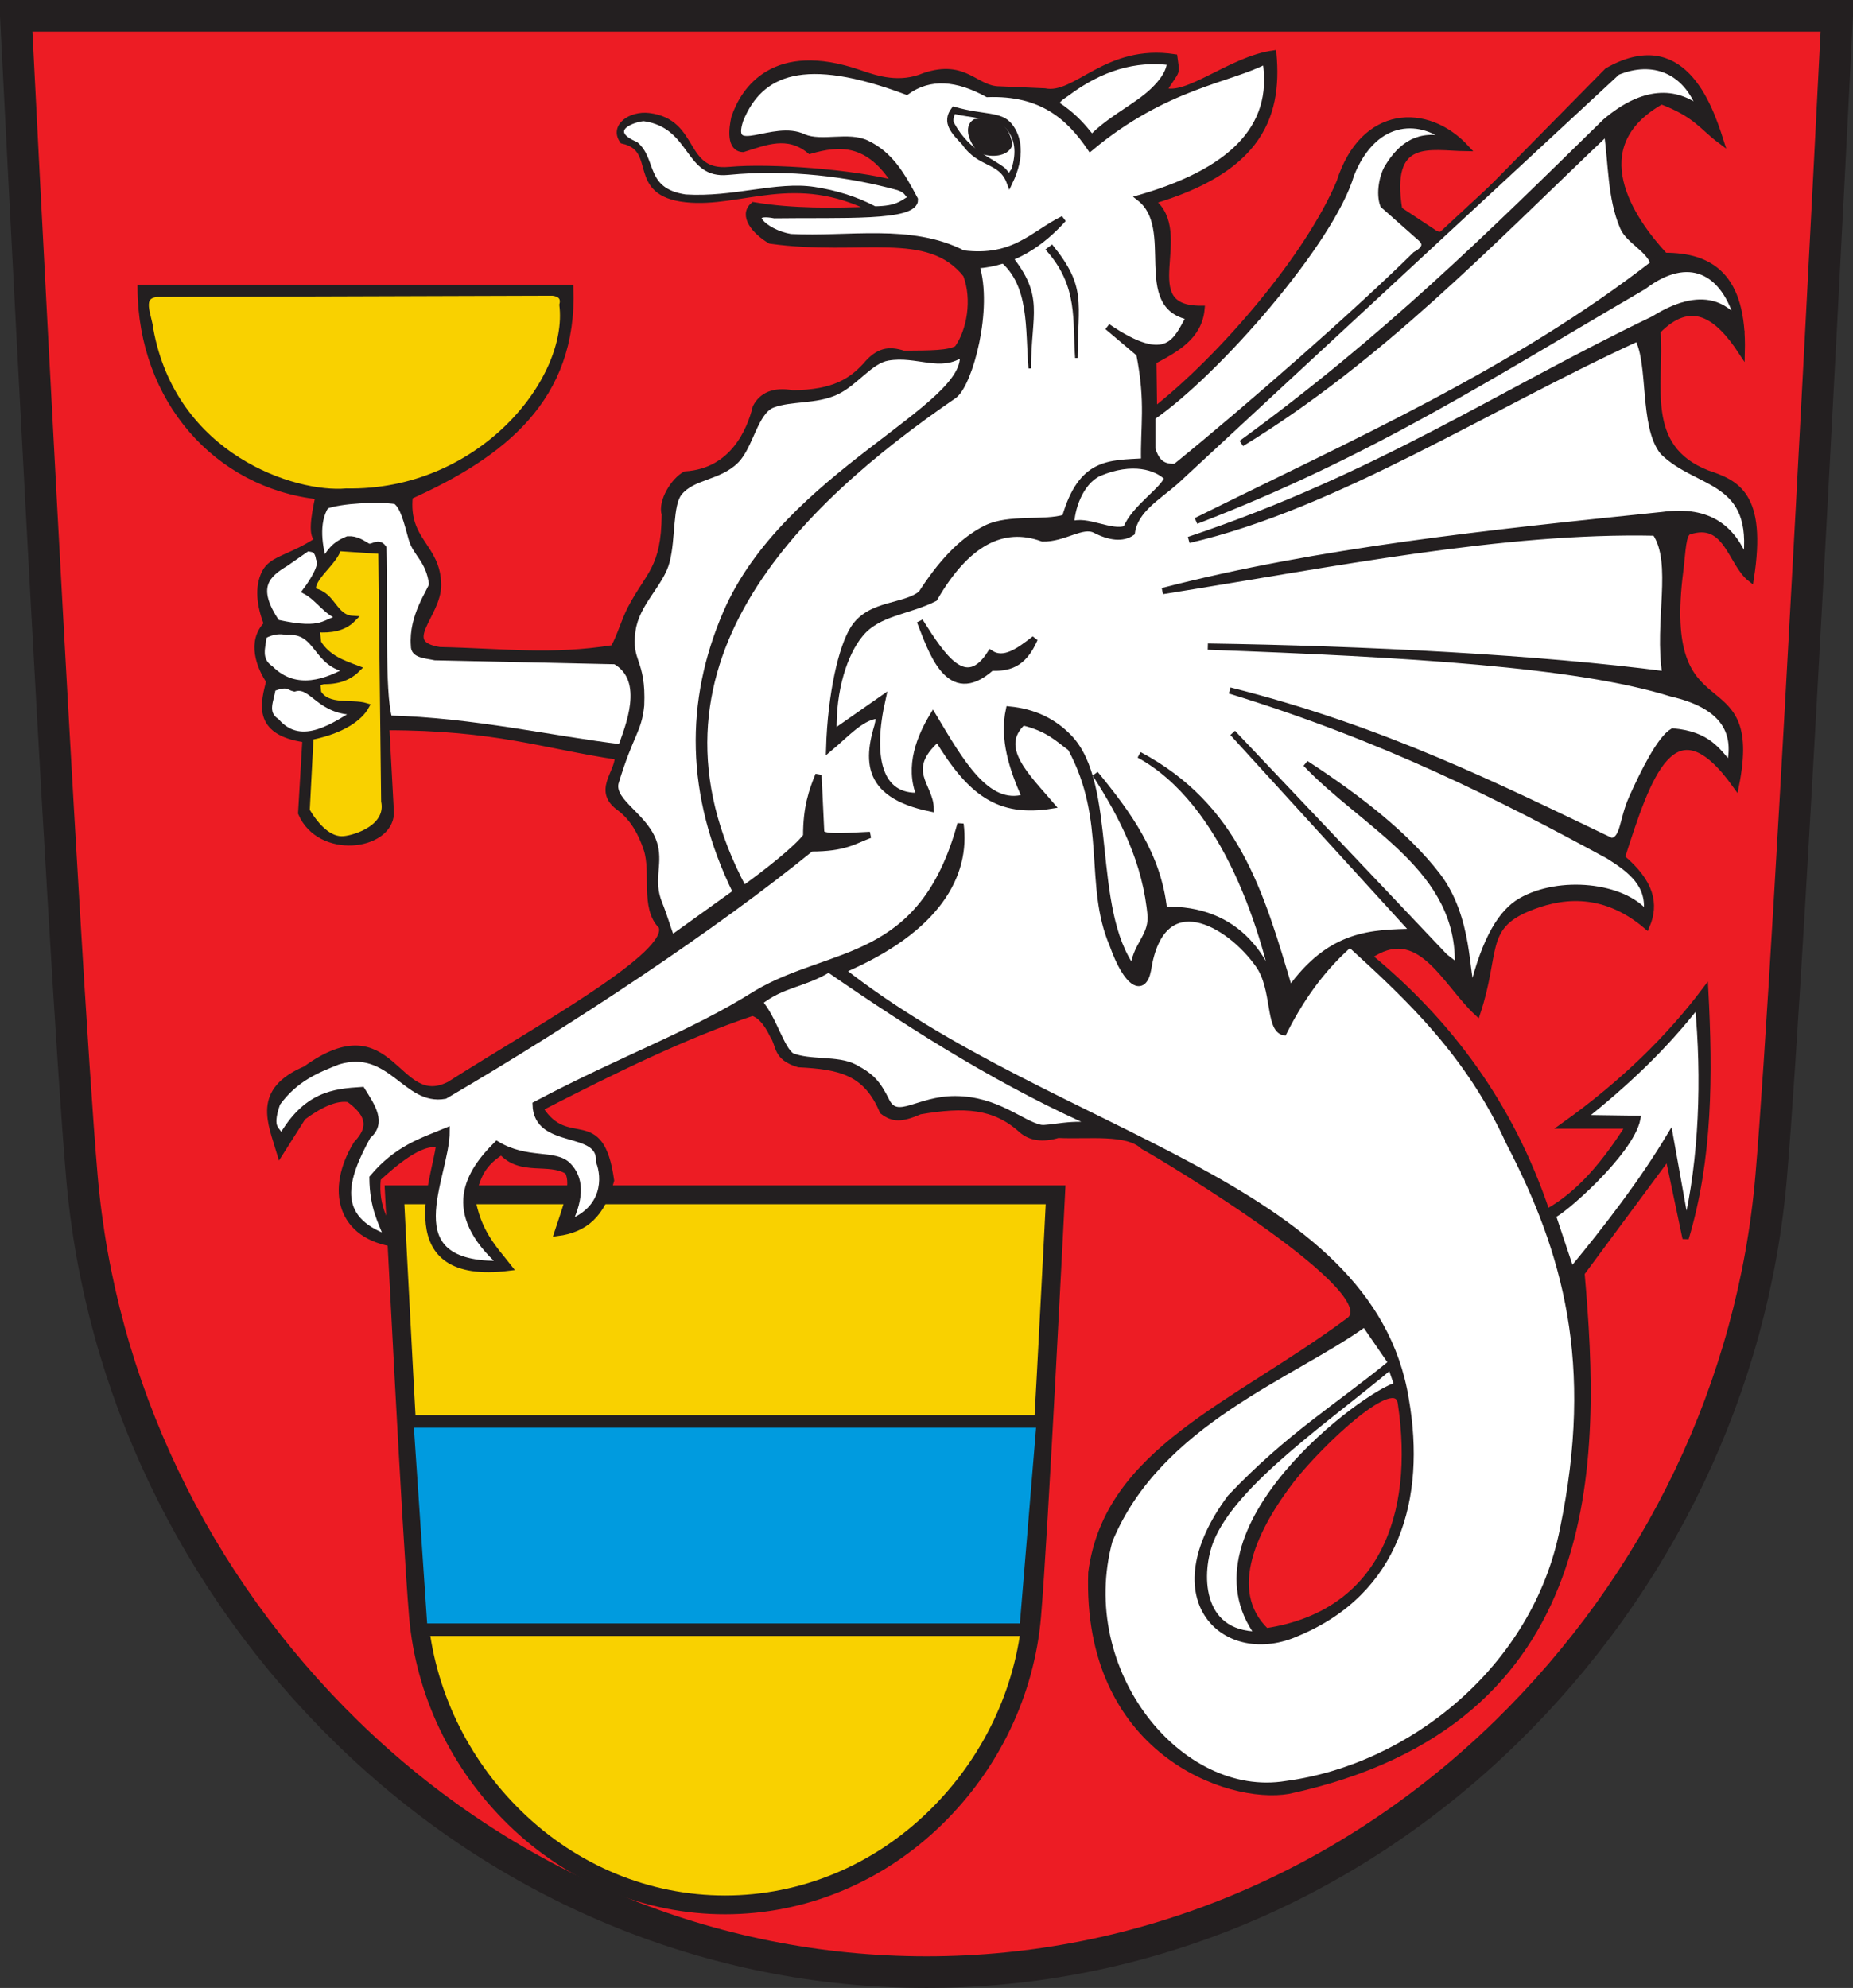
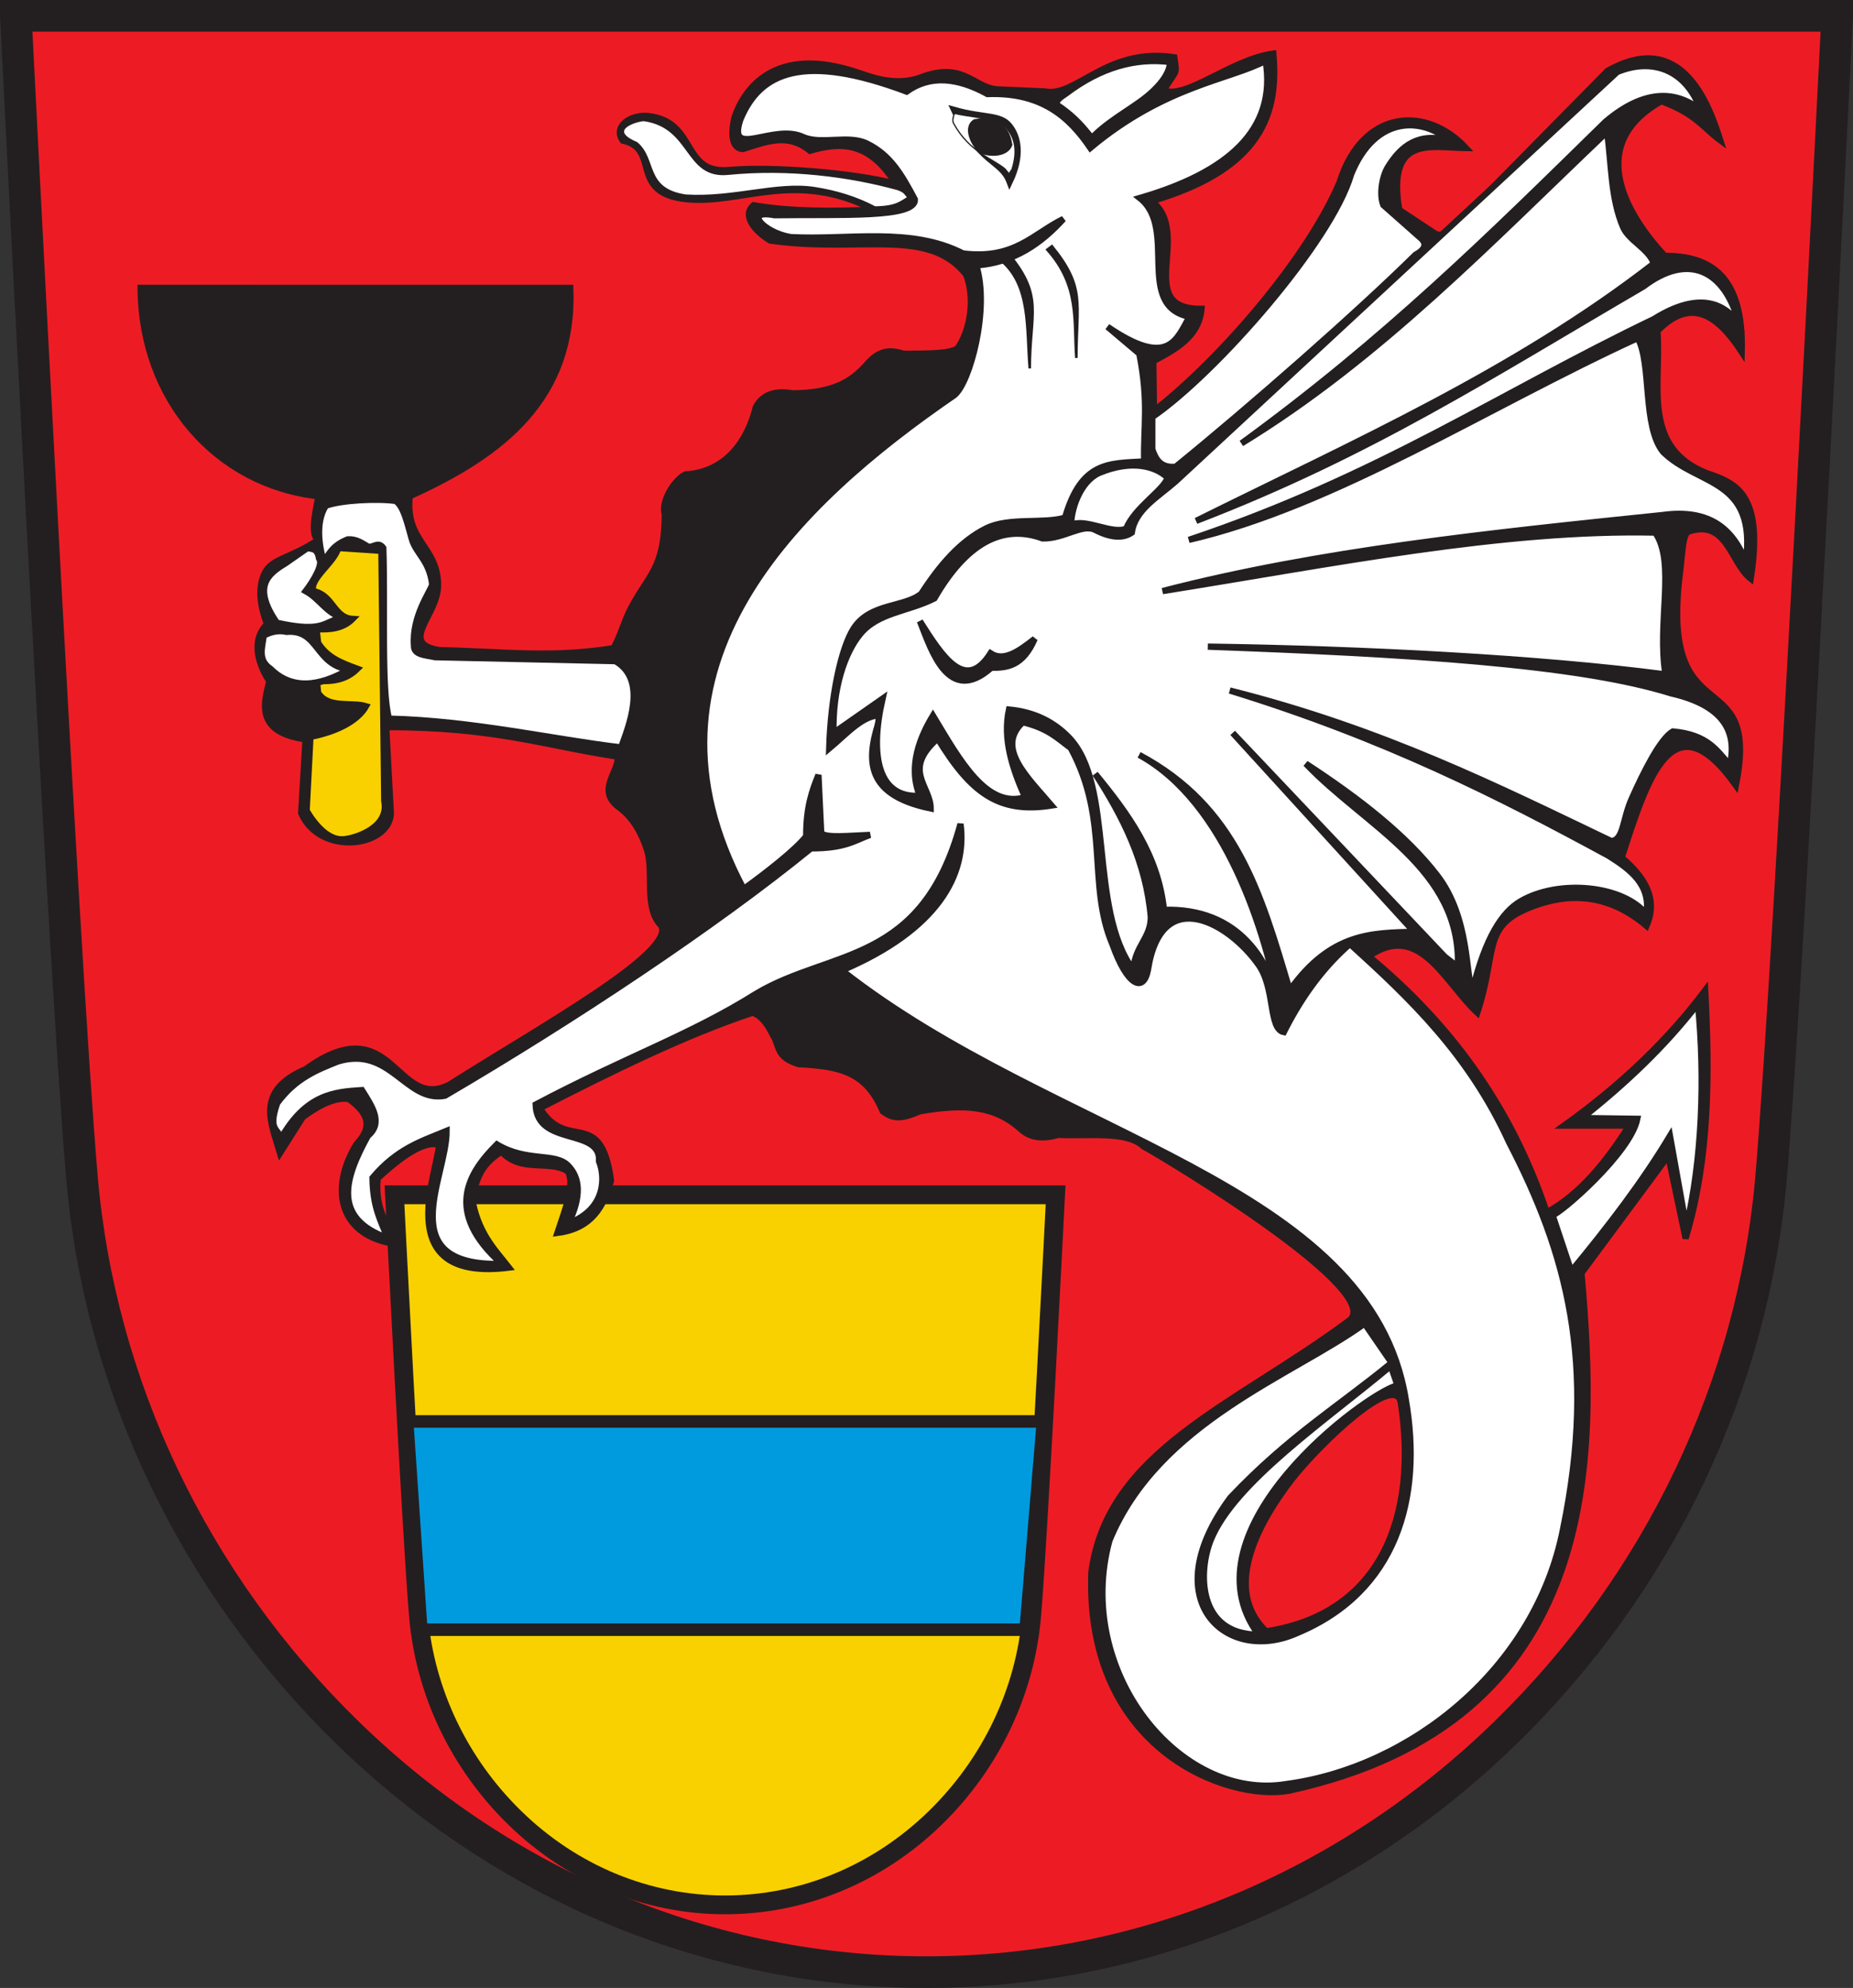
<svg xmlns="http://www.w3.org/2000/svg" xmlns:xlink="http://www.w3.org/1999/xlink" version="1.0" width="295.74" height="317.26" id="svg2">
  <rect width="100%" height="100%" fill="#333333" stroke="none" />
  <defs id="defs5">
    <clipPath id="clipPath2438">
      <path d="M -0.138,841.445 L 595.138,841.445 L 595.138,-0.445 L -0.138,-0.445 L -0.138,841.445 z" id="path2440" />
    </clipPath>
    <clipPath id="clipPath2444">
      <path d="M 0.03,841.95 L 595.29,841.95 L 595.29,0.03 L 0.03,0.03 L 0.03,841.95 z" id="path2446" />
    </clipPath>
    <linearGradient id="linearGradient2893">
      <stop id="stop2895" style="stop-color:#ffffff;stop-opacity:0.314" offset="0" />
      <stop id="stop2897" style="stop-color:#ffffff;stop-opacity:0.251" offset="0.19" />
      <stop id="stop2901" style="stop-color:#6b6b6b;stop-opacity:0.125" offset="0.6" />
      <stop id="stop2899" style="stop-color:#000000;stop-opacity:0.125" offset="1" />
    </linearGradient>
    <linearGradient id="linearGradient2955">
      <stop id="stop2965" style="stop-color:#ffffff;stop-opacity:0" offset="0" />
      <stop id="stop2959" style="stop-color:#000000;stop-opacity:0.646" offset="1" />
    </linearGradient>
    <path d="M -225,6 C -216,77 -210,200 -207,300 C -200,410 -108,493 0,493 C 108,493 200,410 207,300 C 210,200 216,77 225,6 L 0,6 L -225,6 z" id="shape" />
    <clipPath id="clip">
      <use id="use2478" x="0" y="0" width="450" height="487" xlink:href="#shape" />
    </clipPath>
    <clipPath id="clipPath3287">
      <path d="M 0,841.89 L 595.276,841.89 L 595.276,0 L 0,0 L 0,841.89 z" id="path3289" />
    </clipPath>
    <clipPath id="clipPath3291">
      <path d="M 0.03,841.95 L 595.29,841.95 L 595.29,0.03 L 0.03,0.03 L 0.03,841.95 z" id="path3293" />
    </clipPath>
    <clipPath id="clipPath3301">
      <path d="M 0,841.89 L 595.276,841.89 L 595.276,0 L 0,0 L 0,841.89 z" id="path3303" />
    </clipPath>
    <clipPath id="clipPath3305">
      <path d="M 0.03,841.95 L 595.29,841.95 L 595.29,0.03 L 0.03,0.03 L 0.03,841.95 z" id="path3307" />
    </clipPath>
    <clipPath id="clipPath3316">
      <path d="M 0,841.89 L 595.276,841.89 L 595.276,0 L 0,0 L 0,841.89 z" id="path3318" />
    </clipPath>
    <clipPath id="clipPath3320">
      <path d="M 0.03,841.95 L 595.29,841.95 L 595.29,0.03 L 0.03,0.03 L 0.03,841.95 z" id="path3322" />
    </clipPath>
    <clipPath id="clipPath3916">
      <path d="M -0.138,841.445 L 595.138,841.445 L 595.138,-0.445 L -0.138,-0.445 L -0.138,841.445 z" id="path3918" />
    </clipPath>
    <clipPath id="clipPath3922">
      <path d="M 0.03,841.95 L 595.29,841.95 L 595.29,0.03 L 0.03,0.03 L 0.03,841.95 z" id="path3924" />
    </clipPath>
    <clipPath id="clipPath3335">
      <path d="M 0.03,841.95 L 595.29,841.95 L 595.29,0.03 L 0.03,0.03 L 0.03,841.95 z" id="path3337" />
    </clipPath>
    <clipPath id="clipPath3329">
      <path d="M -0.138,841.445 L 595.138,841.445 L 595.138,-0.445 L -0.138,-0.445 L -0.138,841.445 z" id="path3331" />
    </clipPath>
    <clipPath id="clipPath2450">
      <path d="M -0.138,841.445 L 595.138,841.445 L 595.138,-0.445 L -0.138,-0.445 L -0.138,841.445 z" id="path2452" />
    </clipPath>
    <clipPath id="clipPath2456">
      <path d="M 0.03,841.95 L 595.29,841.95 L 595.29,0.03 L 0.03,0.03 L 0.03,841.95 z" id="path2458" />
    </clipPath>
    <clipPath id="clipPath3523">
      <path d="M -0.138,841.445 L 595.138,841.445 L 595.138,-0.445 L -0.138,-0.445 L -0.138,841.445 z" id="path3525" />
    </clipPath>
    <clipPath id="clipPath3529">
      <path d="M 0.03,841.95 L 595.29,841.95 L 595.29,0.03 L 0.03,0.03 L 0.03,841.95 z" id="path3531" />
    </clipPath>
    <clipPath id="clipPath17">
      <path d="M 0,841.89 L 595.276,841.89 L 595.276,0 L 0,0 L 0,841.89 z" id="path19" />
    </clipPath>
    <clipPath id="clipPath23">
-       <path d="M 0.03,841.95 L 595.29,841.95 L 595.29,0.03 L 0.03,0.03 L 0.03,841.95 z" id="path25" />
-     </clipPath>
+       </clipPath>
    <clipPath id="clipPath3392">
      <path d="M 0.03,841.95 L 595.29,841.95 L 595.29,0.03 L 0.03,0.03 L 0.03,841.95 z" id="path3394" />
    </clipPath>
    <clipPath id="clipPath3388">
      <path d="M 0,841.89 L 595.276,841.89 L 595.276,0 L 0,0 L 0,841.89 z" id="path3390" />
    </clipPath>
  </defs>
  <path d="" id="path4230" style="fill:none;stroke:#231f20;stroke-width:0.192;stroke-linecap:butt;stroke-linejoin:miter;stroke-miterlimit:3.864;stroke-dasharray:none;stroke-opacity:1" />
  <path d="M 293.218,2.522 C 293.218,2.522 285.696,152.694 282.678,187.8 C 279.813,221.153 264.767,252.649 240.314,276.488 C 215.011,301.156 182.183,314.737 147.872,314.737 C 113.563,314.737 80.729,301.156 55.431,276.488 C 30.977,252.649 15.933,221.153 13.07,187.8 C 10.05,152.694 2.522,2.522 2.522,2.522 L 293.218,2.522 z" id="path3479" style="fill:#ed1c24;fill-opacity:1;stroke:#231f20;stroke-width:5.045;stroke-linecap:butt;stroke-linejoin:miter;stroke-miterlimit:4;stroke-dasharray:none;stroke-opacity:1" />
  <g transform="translate(-41.309,-56.676)" id="g3487">
    <g transform="translate(342.825,5.274)" id="g3443">
      <path d="M -133.549,241.526 C -133.549,241.526 -136.279,296.033 -137.374,308.775 C -138.414,320.881 -143.875,332.313 -152.751,340.965 C -161.935,349.919 -173.85,354.848 -186.304,354.848 C -198.757,354.848 -210.674,349.919 -219.857,340.965 C -228.732,332.313 -234.193,320.881 -235.232,308.775 C -236.328,296.033 -239.06,241.526 -239.06,241.526 L -133.549,241.526 z" id="path2428" style="fill:#ffffff;fill-opacity:1;stroke:none;stroke-width:12.962;stroke-linecap:butt;stroke-linejoin:miter;stroke-miterlimit:4;stroke-dasharray:none;stroke-opacity:1" />
      <path d="M -133.2,241.833 C -133.2,241.833 -135.93,296.339 -137.025,309.082 C -138.066,321.187 -143.527,332.619 -152.402,341.272 C -161.586,350.225 -173.501,355.155 -185.955,355.155 C -198.408,355.155 -210.325,350.225 -219.508,341.272 C -228.384,332.619 -233.844,321.187 -234.883,309.082 C -235.979,296.339 -238.712,241.833 -238.712,241.833 L -133.2,241.833 z" id="path3395" style="fill:#f9d100;fill-opacity:1;stroke:none;stroke-width:12.962;stroke-linecap:butt;stroke-linejoin:miter;stroke-miterlimit:4;stroke-dasharray:none;stroke-opacity:1" />
      <path d="M -133.043,242.083 C -133.043,242.083 -135.773,296.589 -136.868,309.332 C -137.909,321.437 -143.37,332.869 -152.245,341.522 C -161.429,350.475 -173.344,355.405 -185.798,355.405 C -198.251,355.405 -210.168,350.475 -219.351,341.522 C -228.227,332.869 -233.687,321.437 -234.726,309.332 C -235.822,296.589 -238.555,242.083 -238.555,242.083 L -133.043,242.083 z" id="path2488" style="fill:none;fill-opacity:1;stroke:#231f20;stroke-width:3;stroke-linecap:butt;stroke-linejoin:miter;stroke-miterlimit:4;stroke-dasharray:none;stroke-opacity:1" />
      <path d="M -236.527,278.253 L -234.278,311.488 L -137.82,311.488 L -135.071,278.253 L -236.527,278.253 z" id="path3260" style="fill:#009bdf;fill-opacity:1;fill-rule:evenodd;stroke:#231f20;stroke-width:2;stroke-linecap:butt;stroke-linejoin:miter;stroke-miterlimit:4;stroke-dasharray:none;stroke-opacity:1" />
    </g>
    <path d="M 259.77,209.294 C 272.427,219.724 282.384,232.856 288.168,250.159 C 293.431,247.293 297.587,242.215 301.328,236.307 L 290.939,236.307 C 300.446,229.509 307.775,222.277 313.461,214.715 C 314.174,228.208 314.156,241.579 310.333,254.315 L 307.562,241.155 L 293.709,259.856 C 296.344,289.669 297.249,331.592 246.959,342.469 C 237.324,344.148 214.52,336.107 215.489,307.649 C 218.023,288.195 238.311,281.003 256.401,267.594 C 263.574,263.293 227.155,241.443 223.801,239.627 C 221.158,237.119 215.093,238.034 210.189,237.787 C 207.753,238.509 205.803,238.261 204.359,236.999 C 200.038,233.071 195.227,232.811 188.118,234.025 C 185.143,235.322 183.824,235.268 182.194,234.025 C 179.577,227.747 175.362,226.841 168.782,226.508 C 165.066,225.389 165.766,223.535 164.713,221.973 C 163.614,219.673 162.514,218.619 161.415,218.298 C 150.711,221.853 139.158,227.534 127.476,233.536 C 131.913,240.709 137.167,233.125 138.828,245.074 C 137.395,250.544 134.641,252.882 130.264,253.445 C 131.441,249.802 133.13,245.851 131.948,243.624 C 128.933,241.689 124.478,243.932 121.345,240.468 C 117.596,242.834 117.551,245.2 116.589,247.566 C 117.537,253.444 120.174,255.942 122.543,258.978 C 103.849,261.323 110.869,244.619 111.396,239.386 C 108.515,238.459 103.805,242.706 101.591,244.724 C 101.078,249.72 103.245,252.036 104.553,255.212 C 95.541,254.03 93.754,246.543 98.217,239.248 C 101.109,236.243 99.73,234.073 96.975,232.071 C 95.04,231.754 92.56,232.799 89.633,234.961 L 86.001,240.699 C 84.559,235.816 81.976,230.762 90.087,227.312 C 104.051,217.191 104.437,234.148 113.026,229.786 C 127.513,220.587 148.942,208.814 146.87,204.445 C 143.967,201.567 145.761,195.881 144.531,192.19 C 143.654,189.557 142.373,187.278 140.315,185.678 C 136.36,182.929 139.919,180.181 139.943,177.432 C 128.197,175.68 120.44,172.701 102.945,172.718 L 103.689,186.502 C 103.431,191.944 92.339,193.338 89.38,186.436 L 90.073,174.661 C 81.79,173.532 83.544,168.573 84.295,165.387 C 82.757,163.101 81.17,159.05 83.923,156.281 C 82.769,153.22 82.442,150.434 83.56,148.13 C 84.701,145.779 87.718,145.789 92.151,142.8 C 90.932,142.32 91.413,139.29 92.151,135.874 C 75.953,134.096 63.855,120.514 63.753,102.619 L 132.324,102.627 C 133.001,120.269 121.474,129.228 106.696,135.874 C 105.939,143.091 111.16,143.796 111.223,150.018 C 111.273,154.869 104.734,159.358 111.452,160.435 C 121.842,160.665 129.228,161.721 139.25,160.116 C 140.425,157.897 140.936,155.792 141.99,153.769 C 144.792,148.39 147.368,147.445 147.413,138.77 C 146.772,136.689 148.937,133.282 150.692,132.399 C 158.319,131.922 161.056,125.317 161.94,121.663 C 162.927,119.814 164.739,118.908 167.821,119.453 C 174.505,119.408 177.268,117.403 179.424,115.094 C 181.494,112.6 183.16,112.394 185.526,113.141 C 190.019,113.109 192.624,113.111 194.095,112.324 C 196.132,109.49 197.004,104.453 195.512,100.517 C 189.455,92.845 178.809,97.107 164.248,95.071 C 161.785,93.612 159.673,91.051 161.572,89.435 C 167.838,90.499 174.344,90.39 180.809,90.159 C 168.122,83.641 159.6,89.414 150.766,88.454 C 141.608,87.459 146.784,80.432 140.699,79.109 C 139.1,76.861 141.995,74.861 144.868,75.209 C 152.609,76.146 150.002,84.513 157.713,83.808 C 164.35,83.201 177.557,84.221 184.272,86.003 C 179.966,79.077 175.297,79.379 170.577,80.736 C 167.017,77.798 163.456,79.341 159.896,80.454 C 157.74,80.373 158.127,77.241 158.518,75.456 C 160.003,71.054 164.816,63.607 178.489,68.344 C 181.292,69.314 184.888,70.471 188.837,68.814 C 195.398,66.599 196.909,70.942 200.833,70.954 L 208.042,71.269 C 213.052,72.294 217.889,64.16 228.727,65.822 C 229.096,68.672 229.299,67.499 226.995,71.112 C 230.669,72.561 237.699,66.191 244.532,65.224 C 245.001,70.372 244.418,75.257 241.151,79.471 C 238.271,83.187 233.306,86.381 225.138,88.774 C 231.709,93.881 222.087,106.072 233.072,105.964 C 232.674,110.373 229.062,112.371 225.38,114.317 L 225.484,122.241 C 236.372,113.716 250.1,97.644 255.11,85.752 C 258.846,73.92 269.091,73.583 275.291,80.305 C 269.609,80.235 262.659,78.164 264.618,90.159 L 270.38,93.969 C 271.594,94.583 272.808,93.662 274.023,92.189 L 297.865,67.995 C 309.663,61.286 313.994,73.153 315.874,79.077 C 313.057,76.991 312.028,74.905 306.472,72.819 C 293.719,80.014 301.594,91.704 307.004,97.508 C 314.296,97.506 319.6,100.685 319.289,112.849 C 315.439,106.963 311.199,103.998 305.828,109.514 C 306.51,117.922 303.166,128.054 313.767,132.211 C 318.366,133.765 322.85,135.522 320.722,149.034 C 317.539,146.578 316.949,139.455 310.853,141.501 C 309.866,141.832 309.85,144.651 309.482,147.665 C 305.952,174.748 322.436,161.598 318.358,182.019 C 308.293,167.899 304.237,180.816 300.137,193.539 C 304.83,197.511 305.596,200.948 304.099,204.445 C 296.913,198.344 289.926,199.615 285.03,201.686 C 277.877,204.711 280.236,208.786 277.086,218.298 C 271.823,213.387 267.846,203.656 259.77,209.294 z" id="path2384" style="fill:#231f20;fill-opacity:1;fill-rule:evenodd;stroke:#231f20;stroke-width:1px;stroke-linecap:butt;stroke-linejoin:miter;stroke-opacity:1" />
    <path d="M 197.119,99.03 C 199.305,105.936 196.082,117.828 193.617,119.749 C 168.466,137.005 141.065,163.099 160,198.55 C 163.607,195.954 168.38,192.22 169.98,190.126 C 169.96,185.526 170.909,182.864 171.934,180.353 L 172.372,189.6 C 173.017,190.487 177.034,190.024 180.159,189.918 C 177.602,190.874 176.156,192.067 170.746,192.072 C 155.422,204.559 132.566,219.694 112.327,231.545 C 106.037,232.712 103.677,223.524 95.249,226.077 C 91.842,227.431 88.435,228.785 85.547,232.733 C 83.987,237.252 85.804,236.704 86.13,238.394 C 90.101,231.356 94.58,230.924 99.071,230.647 C 100.705,233.247 102.52,235.87 100.021,237.954 C 96.253,244.793 94.327,251.095 103.168,254.256 C 102.111,251.563 100.808,249.362 100.759,244.652 C 104.702,239.955 108.645,238.789 112.588,237.153 C 112.623,244.593 103.693,258.81 121.389,258.388 C 112.015,250.029 116.16,243.751 120.611,239.31 C 125.414,242.195 129.895,240.559 131.984,242.697 C 133.889,244.646 134.137,247.579 132.063,251.887 C 137.999,249.678 137.938,244.573 136.917,242.02 C 137.273,236.579 126.967,239.711 126.798,232.956 C 141.134,225.372 151.473,221.877 162.028,215.238 C 173.936,208.141 188.459,210.744 194.606,188.171 C 195.673,196.25 191.027,205.016 175.687,211.548 C 209.661,238.248 260.059,245.278 265.67,280.032 C 268.407,295.788 264.196,310.675 248.378,317.279 C 237.074,322.395 225.454,312.134 237.687,295.675 C 247.024,285.83 254.879,281.171 263.404,274.168 L 259.104,267.914 C 247.572,276.25 226.173,283.613 218.374,302.532 C 212.713,323.374 229.543,344.214 246.595,341.402 C 266.497,338.757 286.393,322.944 290.766,300.749 C 296.26,274.178 291.251,256.466 282.167,238.988 C 275.75,224.915 266.318,216.012 256.759,207.325 C 253.038,210.601 249.468,214.924 246.204,221.397 C 243.747,220.883 244.869,214.497 242.195,210.685 C 237.495,203.982 226.64,197.677 224.516,211.501 C 223.793,215.195 221.193,213.968 218.87,207.43 C 214.773,197.83 218.508,187.68 212.197,176.054 C 210.149,174.557 208.638,172.926 204.554,171.939 C 200.177,176.001 205.242,180.653 209.147,185.233 C 200.662,186.59 196.215,183.165 190.961,174.542 C 185.24,179.599 189.836,182.077 189.843,185.702 C 178.828,183.436 179.645,177.383 181.894,170.872 C 179.145,170.652 176.397,173.837 173.648,176.132 C 173.906,167.439 175.65,159.908 177.551,156.968 C 180.195,152.883 185.621,153.658 188.352,151.427 C 191.307,146.841 194.607,143.034 198.696,140.999 C 202.337,139.187 207.978,140.327 211.29,139.28 C 213.914,130.268 218.281,130.646 223.923,130.319 C 223.773,124.77 224.707,121.028 223.142,113.119 L 218.06,108.82 C 227.813,115.48 229.092,110.842 231.143,107.232 C 222.383,105.464 229.372,93.1 223.213,88.278 C 237.325,84.189 245.124,77.366 243.3,66.372 C 237.666,69.397 227.235,70.312 215.324,80.284 C 211.946,75.322 207.553,71.377 198.906,71.685 C 194.104,69.045 189.745,68.619 186.007,71.294 C 169.668,65.165 162.622,68.088 159.457,75.793 C 157.348,82.2 164.8,76.255 169.566,78.578 C 172.449,79.793 176.708,78.164 179.635,79.569 C 183.421,81.386 185.249,84.608 187.323,88.509 C 187.494,91.523 175.594,90.871 164.914,91.022 C 159.891,90.069 163.124,93.773 167.482,94.517 C 176.747,95.011 186.679,92.839 194.997,97.124 C 203.201,98.152 206.205,93.978 211.024,91.62 C 207.551,95.476 203.108,98.618 197.119,99.03 z" id="path2388" style="fill:#ffffff;fill-rule:evenodd;stroke:#231f20;stroke-width:1px;stroke-linecap:butt;stroke-linejoin:miter;stroke-opacity:1" />
    <path d="M 264.889,280.591 C 267.629,298.674 261.731,314.24 243.379,317.023 C 236.564,310.458 241.675,300.298 247.546,292.69 C 252.063,286.961 264.127,275.43 264.889,280.591 z" id="path3160" style="fill:#ed1c24;fill-opacity:1;fill-rule:evenodd;stroke:#231f20;stroke-width:1px;stroke-linecap:butt;stroke-linejoin:miter;stroke-opacity:1" />
    <path d="M 242.169,317.561 C 229.741,300.805 259.548,278.848 264.351,277.768 L 263.275,274.676 C 253.196,283.163 238.24,293.253 234.542,302.459 C 232.544,307.434 232.355,317.528 242.169,317.561 z" id="path3162" style="fill:#ffffff;fill-rule:evenodd;stroke:#231f20;stroke-width:1px;stroke-linecap:butt;stroke-linejoin:round;stroke-opacity:1" />
-     <path d="M 216.988,236.548 C 201.902,229.992 187.613,221.047 173.576,211.345 C 169.444,213.847 166.189,213.679 162.492,216.623 C 164.736,219.116 165.923,224.027 167.638,225.2 C 170.508,226.41 175.017,225.599 177.686,227.024 C 180.385,228.464 181.362,229.518 182.813,232.457 C 184.547,235.807 187.829,232.066 193.767,232.097 C 200.442,232.133 204.245,235.999 207.355,236.68 C 208.833,236.926 212.633,235.609 216.988,236.548 z" id="path3164" style="fill:#ffffff;fill-rule:evenodd;stroke:#231f20;stroke-width:1px;stroke-linecap:butt;stroke-linejoin:miter;stroke-opacity:1" />
-     <path d="M 194.952,113.043 C 196.513,121.715 166.725,132.332 157.167,154.603 C 151.176,168.562 151.135,183.461 158.798,199.074 L 148.506,206.463 C 147.832,204.805 147.421,203.132 146.503,200.845 C 145.033,197.181 146.58,194.761 145.803,191.661 C 144.645,187.041 138.837,184.811 139.535,181.626 C 141.943,173.663 143.221,173.377 143.631,169.253 C 143.948,161.886 141.5,162.525 142.25,157.272 C 142.88,152.865 146.768,149.889 147.702,146.24 C 148.661,142.49 148.154,137.239 149.681,135.325 C 151.836,132.623 156.019,132.914 158.772,130.143 C 161.057,127.843 161.808,122.335 164.597,121.253 C 167.473,120.138 171.497,120.704 174.739,119.195 C 177.841,117.752 180.158,114.218 183.011,113.731 C 187.716,112.928 191.47,115.649 194.952,113.043 z" id="path3166" style="fill:#ffffff;fill-rule:evenodd;stroke:#231f20;stroke-width:1px;stroke-linecap:butt;stroke-linejoin:miter;stroke-opacity:1" />
    <path d="M 139.519,162.186 C 144.811,165.229 141.508,172.878 140.437,175.958 C 129.662,174.685 116.716,171.689 103.404,171.368 C 102.142,167.068 102.792,153.208 102.486,144.129 C 101.619,142.914 100.722,144.294 99.956,143.854 C 99.085,143.352 98.186,142.673 96.824,142.751 C 95.549,143.284 94.273,143.893 92.998,146.424 C 92.321,144.118 91.557,140.158 93.304,137.395 C 95.715,136.484 101.682,136.203 104.475,136.63 C 105.702,137.504 106.245,139.908 107.01,142.637 C 107.7,145.103 109.796,145.998 110.29,149.944 C 110.046,151.033 107.005,155.005 107.383,159.737 C 107.326,161.226 109.257,161.224 110.739,161.558 L 139.519,162.186 z" id="path3168" style="fill:#ffffff;fill-rule:evenodd;stroke:#231f20;stroke-width:1px;stroke-linecap:butt;stroke-linejoin:miter;stroke-opacity:1" />
    <path d="M 90.856,174.275 C 96.074,173.239 98.733,171.178 99.731,169.378 C 97.432,168.675 93.641,169.787 92.08,167.236 L 91.887,165.342 C 94.195,165.461 96.449,165.306 98.354,163.41 C 96.014,162.53 93.628,161.742 92.08,159.278 L 91.835,157.08 C 94.101,157.235 96.135,156.923 97.589,155.453 C 94.532,155.261 94.497,151.601 91.315,151.015 C 90.65,149.051 94.701,146.455 95.294,144.129 L 102.18,144.588 L 102.639,184.528 C 103.481,188.687 98.205,190.415 96.222,190.614 C 93.847,190.852 91.738,188.571 90.244,186.058 L 90.856,174.275 z" id="path3170" style="fill:#f9d100;fill-opacity:1;fill-rule:evenodd;stroke:#231f20;stroke-width:1px;stroke-linecap:butt;stroke-linejoin:miter;stroke-opacity:1" />
-     <path d="M 84.781,166.52 C 84.578,168.366 83.28,170.396 85.419,171.847 C 89.508,176.518 95.031,172.222 98.483,170.232 C 92.215,170.492 91.238,165.628 88.286,166.52 C 87.378,166.322 87.243,165.537 84.781,166.52 z" id="path3172" style="fill:#ffffff;fill-rule:evenodd;stroke:#231f20;stroke-width:1.048px;stroke-linecap:butt;stroke-linejoin:miter;stroke-opacity:1" />
    <path d="M 83.374,158.103 C 83.171,159.948 82.333,161.979 84.471,163.429 C 88.56,167.488 93.624,165.488 97.076,163.498 C 91.573,162.84 92.279,157.058 87.033,157.49 C 86.125,157.293 84.918,157.273 83.374,158.103 z" id="path3174" style="fill:#ffffff;fill-rule:evenodd;stroke:#231f20;stroke-width:1.048px;stroke-linecap:butt;stroke-linejoin:miter;stroke-opacity:1" />
    <path d="M 95.906,155.3 C 92.935,155.785 93.206,157.766 85.5,156.065 C 81.566,150.318 83.999,148.317 86.877,146.577 L 90.397,144.129 C 91.09,144.363 91.92,144.054 92.233,145.812 C 92.944,146.711 91.373,149.319 90.091,151.015 C 92.304,152.219 93.265,154.369 95.906,155.3 z" id="path3176" style="fill:#ffffff;fill-rule:evenodd;stroke:#231f20;stroke-width:1px;stroke-linecap:butt;stroke-linejoin:miter;stroke-opacity:1" />
    <path d="M 289.106,250.611 L 292.083,259.541 C 298.037,252.347 303.528,245.153 307.835,237.959 L 310.44,252.471 C 312.968,241.742 313.453,228.789 312.301,216.873 C 306.874,223.868 300.566,229.761 293.819,235.106 L 302.626,235.23 C 301.538,240.681 290.361,250.337 289.106,250.611 z" id="path3178" style="fill:#ffffff;fill-rule:evenodd;stroke:#231f20;stroke-width:1px;stroke-linecap:butt;stroke-linejoin:miter;stroke-opacity:1" />
    <path d="M 268.151,94.768 C 269.04,95.624 268.777,96.48 267.217,97.335 C 257.93,106.508 240.819,121.52 228.946,131.172 C 226.555,131.386 225.761,130.001 225.213,128.372 L 225.213,123.238 C 235.349,116.308 253.828,95.247 256.949,84.501 C 260.841,74.873 268.477,75.473 272.584,79.133 C 267.821,77.744 264.947,79.863 262.81,83.349 C 261.924,84.793 261.398,87.639 262.083,89.401 L 268.151,94.768 z" id="path3180" style="fill:#ffffff;fill-rule:evenodd;stroke:#231f20;stroke-width:1px;stroke-linecap:butt;stroke-linejoin:miter;stroke-opacity:1" />
    <path d="M 304.088,202.58 C 304.805,197.903 301.585,195.475 298.02,193.245 C 280.579,183.779 262.377,174.503 237.581,166.876 C 262.174,173.059 280.516,182.321 298.487,190.912 C 300.464,190.698 300.22,187.543 301.723,184.16 C 303.635,179.859 306.285,174.581 308.288,173.41 C 313.9,173.91 315.357,176.488 317.389,178.777 C 318.677,173.206 316.095,169.183 308.055,167.343 C 292.974,162.629 265.623,161.016 234.08,159.875 C 259.173,160.244 287.106,161.684 307.121,164.309 C 305.754,156.038 308.798,146.477 305.488,141.673 C 281.178,141.146 254.207,146.652 226.846,151.008 C 251.829,144.533 279.242,141.703 306.655,138.873 C 314.268,137.829 317.92,141.187 319.956,146.34 C 321.729,132.888 312.349,134.329 306.737,128.799 C 303.419,124.713 304.941,114.62 302.687,110.637 C 278.786,121.583 254.393,137.441 231.047,142.84 C 261.234,132.73 280.665,119.393 305.254,107.603 C 314.094,102.068 317.512,106.78 318.789,108.07 C 316.526,99.785 310.772,96.947 303.621,102.386 C 279.394,116.508 259.924,129.168 232.213,139.806 C 257.323,127.337 283.102,115.938 305.254,98.735 C 304.456,96.376 301.284,95.096 300.35,92.924 C 298.348,88.27 298.528,82.838 297.787,77.733 C 279.244,95.355 261.536,113.952 239.447,127.438 C 262.499,110.663 279.226,94.056 297.554,76.1 C 303.589,70.989 308.694,70.999 312.722,74.233 C 310.461,67.874 305.104,65.813 299.42,68.166 L 228.946,133.506 C 226.129,135.986 222.445,138.034 221.946,141.673 C 220.469,142.699 218.41,142.44 216.112,141.253 C 214.045,140.186 211.155,142.679 207.711,142.607 C 201.34,140.264 195.569,143.317 190.442,152.174 C 186.18,154.325 181.473,154.392 178.603,157.869 C 176.092,160.911 174.163,166.659 174.341,173.643 L 182.16,168.179 C 180.071,177.417 181.493,184.078 188.109,183.678 C 186.143,178.919 188.241,174.131 190.208,170.881 C 194.535,178.094 198.771,185.762 204.911,183.911 C 202.838,179.244 201.334,174.577 202.344,169.91 C 206.427,170.295 209.515,171.891 211.896,174.349 C 219.248,181.937 214.955,201.705 222.179,211.447 C 222.469,207.575 224.958,206.434 224.979,203.046 C 224.241,194.315 220.553,187.058 216.112,180.177 C 221.327,186.521 226.151,193.087 227.08,201.88 C 238.884,201.526 244.359,209.87 245.748,218.681 C 243.441,205.321 236.826,184.63 223.112,177.144 C 238.577,185.402 242.479,198.95 247.148,214.714 C 253.76,205.433 260.372,205.588 266.984,205.38 L 238.047,173.643 L 271.884,209.347 L 273.984,210.981 C 274.598,195.333 259.231,188.564 249.715,178.544 C 258.387,184.19 265.803,190.059 270.652,196.33 C 275.972,203.209 275.17,212.547 276.318,214.714 C 278.386,206.299 281.045,202.216 284.025,200.49 C 290.135,196.952 300.397,197.955 304.088,202.58 z" id="path3182" style="fill:#ffffff;fill-rule:evenodd;stroke:#231f20;stroke-width:1px;stroke-linecap:butt;stroke-linejoin:miter;stroke-opacity:1" />
    <path d="M 212.268,140.439 C 214.578,139.346 218.735,141.996 221.045,141.056 C 222.357,137.712 226.992,134.932 227.659,132.926 C 225.901,131.164 222.025,129.929 216.704,132.171 C 213.608,133.611 212.248,138.085 212.268,140.439 z" id="path3184" style="fill:#ffffff;fill-rule:evenodd;stroke:#231f20;stroke-width:1px;stroke-linecap:butt;stroke-linejoin:miter;stroke-opacity:1" />
    <path d="M 209.194,95.963 L 208.451,96.521 C 213.647,102.335 212.658,107.92 213.096,113.8 C 213.128,104.97 214.559,102.585 209.194,95.963 z" id="path3186" style="fill:#231f20;fill-opacity:1;fill-rule:evenodd;stroke:#231f20;stroke-width:0.4;stroke-linecap:butt;stroke-linejoin:miter;stroke-miterlimit:4;stroke-dasharray:none;stroke-opacity:1" />
    <path d="M 202.499,97.45 L 201.013,98.193 C 205.849,102.202 205.117,109.077 205.658,115.473 C 205.691,106.642 207.864,104.071 202.499,97.45 z" id="path3188" style="fill:#231f20;fill-opacity:1;fill-rule:evenodd;stroke:#231f20;stroke-width:0.4;stroke-linecap:butt;stroke-linejoin:miter;stroke-miterlimit:4;stroke-dasharray:none;stroke-opacity:1" />
-     <path d="M 202.449,85.696 C 204.448,81.512 203.819,78.582 202.444,76.815 C 200.956,74.902 198.339,75.568 193.586,74.224 C 192.104,76.213 193.591,77.651 195.259,79.427 C 197.758,83.082 201.076,82.071 202.449,85.696 z" id="path3190" style="fill:#231f20;fill-opacity:1;fill-rule:evenodd;stroke:#231f20;stroke-width:1px;stroke-linecap:butt;stroke-linejoin:miter;stroke-opacity:1" />
+     <path d="M 202.449,85.696 C 204.448,81.512 203.819,78.582 202.444,76.815 C 200.956,74.902 198.339,75.568 193.586,74.224 C 197.758,83.082 201.076,82.071 202.449,85.696 z" id="path3190" style="fill:#231f20;fill-opacity:1;fill-rule:evenodd;stroke:#231f20;stroke-width:1px;stroke-linecap:butt;stroke-linejoin:miter;stroke-opacity:1" />
    <path d="M 193.631,74.773 C 196.336,75.406 199.042,75.296 201.747,76.905 C 203.462,78.7 203.689,81.02 202.819,83.726 C 202.2,84.437 202.614,84.744 201.728,83.66 C 199.888,82.047 196.025,81.015 193.5,76.354 C 193.258,75.908 193.444,75.33 193.631,74.773 z" id="path3194" style="fill:#ffffff;fill-rule:evenodd;stroke:#231f20;stroke-width:0.2;stroke-linecap:butt;stroke-linejoin:miter;stroke-miterlimit:4;stroke-dasharray:none;stroke-opacity:1" />
    <path d="M 196.948,76.182 C 200.005,75.682 201.891,76.773 202.381,79.758 C 201.844,81.141 199.534,81.363 197.842,80.652 C 196.46,79.237 195.66,76.992 196.948,76.182 z" id="path3192" style="fill:#231f20;fill-opacity:1;fill-rule:evenodd;stroke:#231f20;stroke-width:1px;stroke-linecap:butt;stroke-linejoin:miter;stroke-opacity:1" />
    <path d="M 214.92,77.916 C 215.238,78.268 215.506,78.873 216.022,78.231 C 219.036,75.347 222.779,73.627 225.288,71.252 C 226.874,69.75 227.966,68.207 228.066,66.581 C 222.529,65.877 216.991,67.418 211.453,71.609 C 210.982,71.966 209.645,72.651 210.04,73.429 C 212.285,74.925 213.717,76.421 214.92,77.916 z" id="path3197" style="fill:#ffffff;fill-rule:evenodd;stroke:#231f20;stroke-width:1px;stroke-linecap:butt;stroke-linejoin:miter;stroke-opacity:1" />
    <path d="M 188.124,155.813 C 189.93,160.341 192.648,169.348 199.525,163.242 C 202.072,163.272 204.567,162.966 206.442,158.631 C 203.977,160.563 201.527,162.352 199.397,160.937 C 195.418,167.194 191.769,161.571 188.124,155.813 z" id="path3199" style="fill:#231f20;fill-opacity:1;fill-rule:evenodd;stroke:#231f20;stroke-width:1px;stroke-linecap:butt;stroke-linejoin:miter;stroke-opacity:1" />
    <path d="M 142.924,79.48 C 138.009,77.408 142.835,75.907 144.074,75.866 C 151.829,76.982 150.589,85.124 157.515,84.443 C 167.21,83.49 176.835,84.742 184.574,86.874 C 185.861,87.312 185.789,87.75 186.299,88.188 C 185.065,88.858 184.467,89.7 180.959,89.749 C 178.044,88.215 174.811,87.198 171.286,86.657 C 165.247,85.731 158.351,88.338 150.728,87.86 C 144.055,86.841 146.094,82.14 142.924,79.48 z" id="path3201" style="fill:#ffffff;fill-rule:evenodd;stroke:#231f20;stroke-width:0.3;stroke-linecap:butt;stroke-linejoin:miter;stroke-miterlimit:4;stroke-dasharray:none;stroke-opacity:1" />
-     <path d="M 66.391,103.569 L 129.511,103.373 C 130.568,103.492 131.429,104.003 131.079,105.334 C 132.555,117.427 117.916,135.53 96.579,135.129 C 88.339,135.864 68.979,129.665 65.274,109.206 C 65.057,106.99 63.25,103.866 66.391,103.569 z" id="path3436" style="fill:#f9d100;fill-opacity:1;fill-rule:evenodd;stroke:#231f20;stroke-width:1px;stroke-linecap:butt;stroke-linejoin:miter;stroke-opacity:1" />
  </g>
</svg>